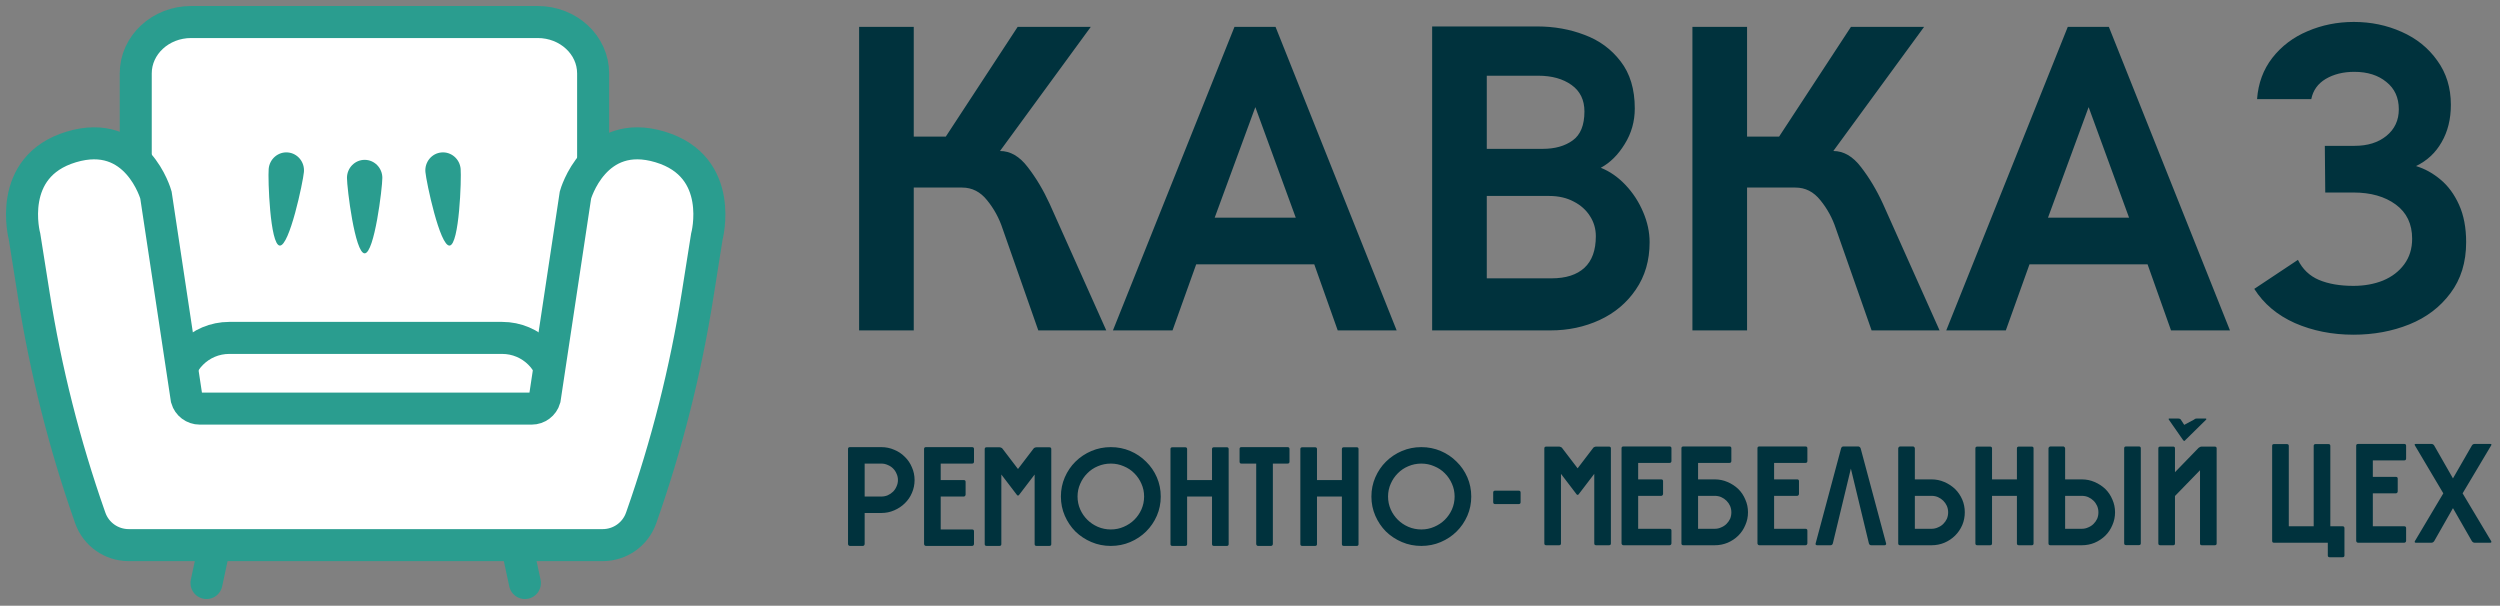
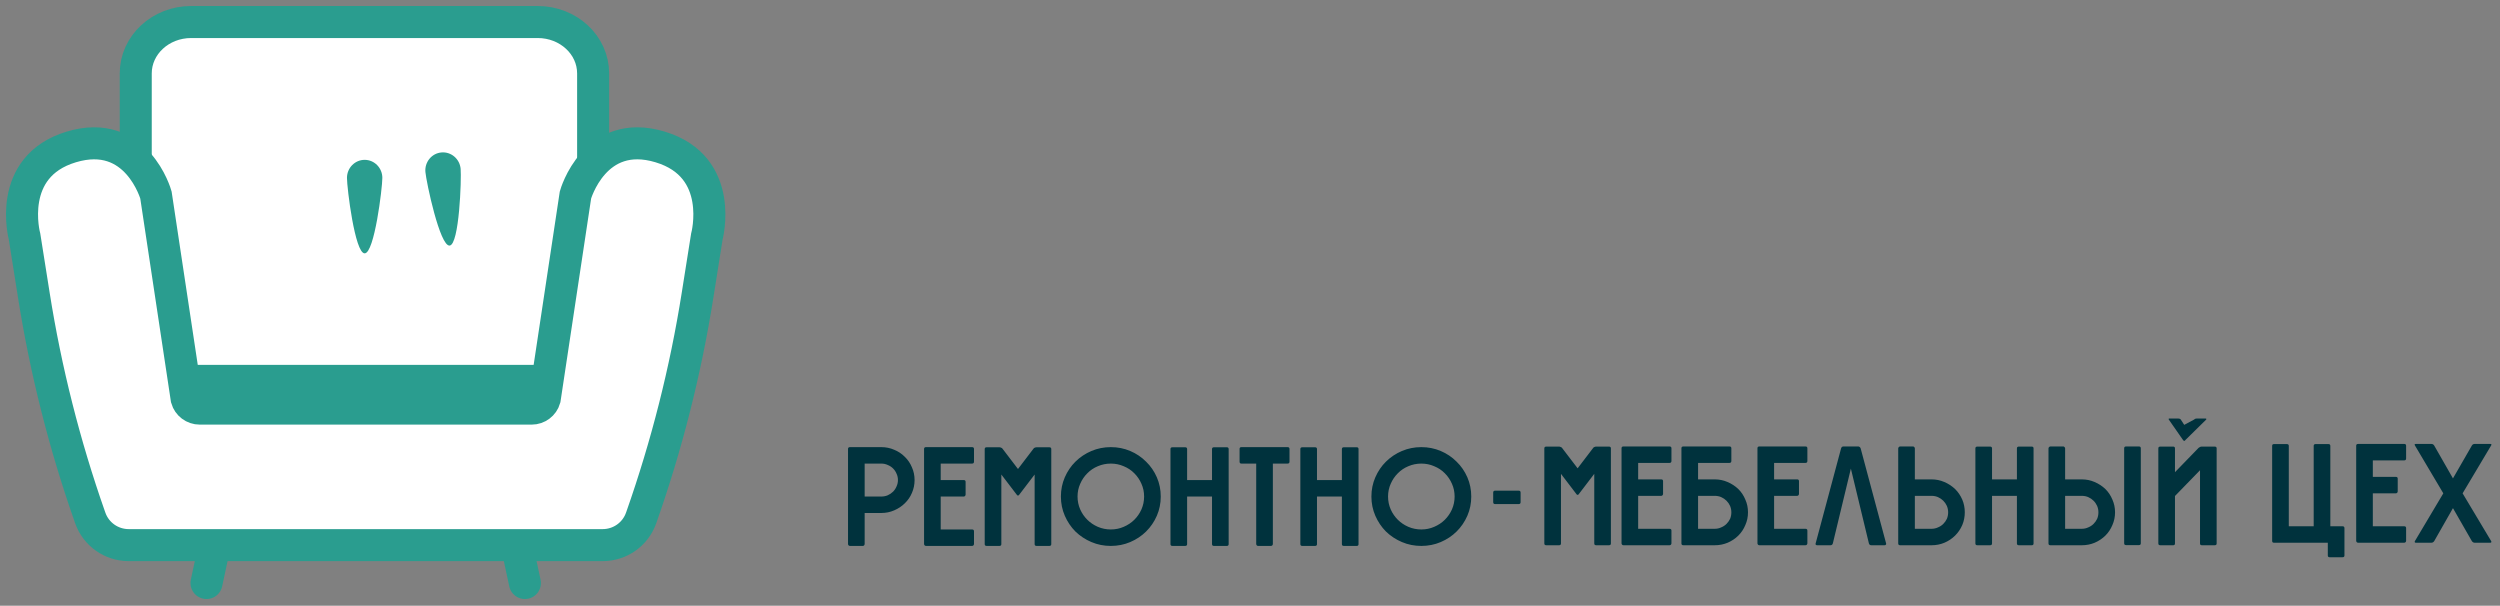
<svg xmlns="http://www.w3.org/2000/svg" width="227" height="55" viewBox="0 0 227 55" fill="none">
  <rect x="0" y="0" width="227" height="55" fill="#808080" stroke="none" />
  <path d="M77.178 40.599H80.022C80.437 40.599 80.826 40.679 81.19 40.838C81.563 40.989 81.884 41.202 82.155 41.479C82.435 41.746 82.651 42.065 82.803 42.434C82.964 42.794 83.044 43.179 83.044 43.59C83.044 44 82.964 44.389 82.803 44.758C82.651 45.118 82.435 45.432 82.155 45.7C81.884 45.968 81.563 46.182 81.19 46.341C80.826 46.5 80.437 46.58 80.022 46.58H78.511V49.394C78.511 49.436 78.494 49.478 78.46 49.52C78.426 49.553 78.388 49.57 78.346 49.57H77.178C77.127 49.57 77.085 49.553 77.051 49.52C77.017 49.478 77 49.436 77 49.394V40.762C77 40.654 77.059 40.599 77.178 40.599ZM80.022 42.094H78.511V45.085H80.022C80.234 45.085 80.428 45.047 80.606 44.971C80.792 44.888 80.953 44.779 81.089 44.645C81.224 44.511 81.33 44.352 81.406 44.167C81.491 43.983 81.533 43.791 81.533 43.59C81.533 43.38 81.491 43.188 81.406 43.011C81.33 42.827 81.224 42.668 81.089 42.534C80.953 42.4 80.792 42.295 80.606 42.22C80.428 42.136 80.234 42.094 80.022 42.094ZM84.083 40.599H88.26C88.379 40.599 88.439 40.654 88.439 40.762V41.918C88.439 42.036 88.379 42.094 88.26 42.094H85.416V43.59H87.511C87.621 43.59 87.677 43.644 87.677 43.753V44.908C87.677 44.95 87.659 44.992 87.626 45.034C87.592 45.068 87.554 45.085 87.511 45.085H85.416V48.075H88.26C88.379 48.075 88.439 48.129 88.439 48.238V49.394C88.439 49.436 88.421 49.478 88.388 49.52C88.354 49.553 88.311 49.57 88.26 49.57H84.083C84.032 49.57 83.99 49.553 83.956 49.52C83.922 49.478 83.905 49.436 83.905 49.394V40.762C83.905 40.654 83.964 40.599 84.083 40.599ZM90.745 40.612C90.796 40.612 90.846 40.624 90.897 40.649C90.956 40.666 90.999 40.695 91.024 40.737L92.433 42.584L93.843 40.737C93.868 40.695 93.907 40.666 93.957 40.649C94.016 40.624 94.072 40.612 94.122 40.612H95.278C95.397 40.612 95.456 40.666 95.456 40.775V49.407C95.456 49.515 95.397 49.57 95.278 49.57H94.122C94.004 49.57 93.945 49.515 93.945 49.407V43.087L92.535 44.934C92.51 44.976 92.476 44.997 92.433 44.997C92.391 44.997 92.357 44.976 92.332 44.934L90.922 43.087V49.407C90.922 49.515 90.863 49.57 90.745 49.57H89.589C89.471 49.57 89.411 49.515 89.411 49.407V40.775C89.411 40.666 89.471 40.612 89.589 40.612H90.745ZM100.863 40.599C101.489 40.599 102.078 40.717 102.628 40.951C103.178 41.185 103.657 41.508 104.063 41.918C104.478 42.32 104.804 42.794 105.041 43.338C105.278 43.883 105.396 44.465 105.396 45.085C105.396 45.704 105.278 46.286 105.041 46.831C104.804 47.375 104.478 47.853 104.063 48.263C103.657 48.665 103.178 48.983 102.628 49.218C102.078 49.453 101.489 49.57 100.863 49.57C100.237 49.57 99.648 49.453 99.098 49.218C98.548 48.983 98.065 48.665 97.65 48.263C97.244 47.853 96.922 47.375 96.685 46.831C96.448 46.286 96.33 45.704 96.33 45.085C96.33 44.465 96.448 43.883 96.685 43.338C96.922 42.794 97.244 42.32 97.65 41.918C98.065 41.508 98.548 41.185 99.098 40.951C99.648 40.717 100.237 40.599 100.863 40.599ZM100.863 42.094C100.448 42.094 100.055 42.174 99.682 42.333C99.318 42.484 99.001 42.697 98.73 42.974C98.459 43.242 98.243 43.56 98.082 43.929C97.921 44.289 97.841 44.674 97.841 45.085C97.841 45.495 97.921 45.884 98.082 46.253C98.243 46.613 98.459 46.927 98.73 47.195C99.001 47.464 99.318 47.677 99.682 47.836C100.055 47.995 100.448 48.075 100.863 48.075C101.278 48.075 101.667 47.995 102.031 47.836C102.404 47.677 102.725 47.464 102.996 47.195C103.267 46.927 103.483 46.613 103.644 46.253C103.805 45.884 103.885 45.495 103.885 45.085C103.885 44.674 103.805 44.289 103.644 43.929C103.483 43.56 103.267 43.242 102.996 42.974C102.725 42.697 102.404 42.484 102.031 42.333C101.667 42.174 101.278 42.094 100.863 42.094ZM106.457 40.612H107.612C107.731 40.612 107.79 40.666 107.79 40.775V43.59H110.051V40.775C110.051 40.666 110.11 40.612 110.228 40.612H111.397C111.507 40.612 111.562 40.666 111.562 40.775V49.407C111.562 49.515 111.507 49.57 111.397 49.57H110.228C110.11 49.57 110.051 49.515 110.051 49.407V45.085H107.79V49.407C107.79 49.515 107.731 49.57 107.612 49.57H106.457C106.338 49.57 106.279 49.515 106.279 49.407V40.775C106.279 40.666 106.338 40.612 106.457 40.612ZM112.718 40.599H116.909C117.027 40.599 117.087 40.654 117.087 40.762V41.918C117.087 42.036 117.027 42.094 116.909 42.094H115.576V49.394C115.576 49.436 115.558 49.478 115.525 49.52C115.491 49.553 115.448 49.57 115.398 49.57H114.229C114.187 49.57 114.149 49.553 114.115 49.52C114.081 49.478 114.064 49.436 114.064 49.394V42.094H112.718C112.608 42.094 112.553 42.036 112.553 41.918V40.762C112.553 40.654 112.608 40.599 112.718 40.599ZM118.25 40.612H119.405C119.524 40.612 119.583 40.666 119.583 40.775V43.59H121.844V40.775C121.844 40.666 121.903 40.612 122.021 40.612H123.19C123.3 40.612 123.355 40.666 123.355 40.775V49.407C123.355 49.515 123.3 49.57 123.19 49.57H122.021C121.903 49.57 121.844 49.515 121.844 49.407V45.085H119.583V49.407C119.583 49.515 119.524 49.57 119.405 49.57H118.25C118.131 49.57 118.072 49.515 118.072 49.407V40.775C118.072 40.666 118.131 40.612 118.25 40.612ZM129.057 40.599C129.684 40.599 130.272 40.717 130.822 40.951C131.372 41.185 131.851 41.508 132.257 41.918C132.672 42.32 132.998 42.794 133.235 43.338C133.472 43.883 133.59 44.465 133.59 45.085C133.59 45.704 133.472 46.286 133.235 46.831C132.998 47.375 132.672 47.853 132.257 48.263C131.851 48.665 131.372 48.983 130.822 49.218C130.272 49.453 129.684 49.57 129.057 49.57C128.431 49.57 127.842 49.453 127.292 49.218C126.742 48.983 126.259 48.665 125.845 48.263C125.438 47.853 125.117 47.375 124.88 46.831C124.643 46.286 124.524 45.704 124.524 45.085C124.524 44.465 124.643 43.883 124.88 43.338C125.117 42.794 125.438 42.32 125.845 41.918C126.259 41.508 126.742 41.185 127.292 40.951C127.842 40.717 128.431 40.599 129.057 40.599ZM129.057 42.094C128.642 42.094 128.249 42.174 127.876 42.333C127.512 42.484 127.195 42.697 126.924 42.974C126.653 43.242 126.437 43.56 126.276 43.929C126.116 44.289 126.035 44.674 126.035 45.085C126.035 45.495 126.116 45.884 126.276 46.253C126.437 46.613 126.653 46.927 126.924 47.195C127.195 47.464 127.512 47.677 127.876 47.836C128.249 47.995 128.642 48.075 129.057 48.075C129.472 48.075 129.861 47.995 130.225 47.836C130.598 47.677 130.919 47.464 131.19 47.195C131.461 46.927 131.677 46.613 131.838 46.253C131.999 45.884 132.079 45.495 132.079 45.085C132.079 44.674 131.999 44.289 131.838 43.929C131.677 43.56 131.461 43.242 131.19 42.974C130.919 42.697 130.598 42.484 130.225 42.333C129.861 42.174 129.472 42.094 129.057 42.094ZM135.76 44.552H137.893C138.012 44.552 138.071 44.611 138.071 44.728V45.595C138.071 45.712 138.012 45.771 137.893 45.771H135.76C135.641 45.771 135.582 45.712 135.582 45.595V44.728C135.582 44.611 135.641 44.552 135.76 44.552ZM141.559 40.55C141.609 40.55 141.66 40.563 141.711 40.588C141.77 40.605 141.813 40.634 141.838 40.676L143.248 42.523L144.657 40.676C144.682 40.634 144.72 40.605 144.771 40.588C144.83 40.563 144.886 40.55 144.936 40.55H146.092C146.21 40.55 146.27 40.605 146.27 40.714V49.345C146.27 49.454 146.21 49.509 146.092 49.509H144.936C144.818 49.509 144.759 49.454 144.759 49.345V43.026L143.349 44.873C143.324 44.914 143.29 44.935 143.248 44.935C143.205 44.935 143.171 44.914 143.146 44.873L141.736 43.026V49.345C141.736 49.454 141.677 49.509 141.559 49.509H140.403C140.285 49.509 140.225 49.454 140.225 49.345V40.714C140.225 40.605 140.285 40.55 140.403 40.55H141.559ZM147.413 40.538H151.59C151.709 40.538 151.768 40.592 151.768 40.701V41.857C151.768 41.974 151.709 42.033 151.59 42.033H148.746V43.528H150.841C150.951 43.528 151.006 43.583 151.006 43.691V44.847C151.006 44.889 150.989 44.931 150.955 44.973C150.921 45.006 150.883 45.023 150.841 45.023H148.746V48.014H151.59C151.709 48.014 151.768 48.068 151.768 48.177V49.333C151.768 49.375 151.751 49.417 151.717 49.459C151.683 49.492 151.641 49.509 151.59 49.509H147.413C147.362 49.509 147.319 49.492 147.286 49.459C147.252 49.417 147.235 49.375 147.235 49.333V40.701C147.235 40.592 147.294 40.538 147.413 40.538ZM156.763 47.574C156.898 47.44 157.008 47.285 157.093 47.109C157.169 46.925 157.207 46.728 157.207 46.519C157.207 46.317 157.169 46.125 157.093 45.94C157.008 45.756 156.898 45.597 156.763 45.463C156.627 45.329 156.467 45.22 156.28 45.136C156.103 45.061 155.908 45.023 155.696 45.023H154.185V48.014H155.696C155.908 48.014 156.103 47.972 156.28 47.888C156.467 47.813 156.627 47.708 156.763 47.574ZM157.842 44.408C158.113 44.676 158.325 44.994 158.477 45.363C158.638 45.723 158.718 46.108 158.718 46.519C158.718 46.929 158.638 47.314 158.477 47.674C158.325 48.043 158.113 48.361 157.842 48.629C157.563 48.906 157.237 49.123 156.864 49.282C156.5 49.433 156.111 49.509 155.696 49.509H152.852C152.733 49.509 152.674 49.454 152.674 49.345V40.701C152.674 40.592 152.733 40.538 152.852 40.538H157.03C157.148 40.538 157.207 40.592 157.207 40.701V41.857C157.207 41.974 157.148 42.033 157.03 42.033H154.185V43.528H155.696C156.111 43.528 156.5 43.608 156.864 43.767C157.237 43.926 157.563 44.14 157.842 44.408ZM159.754 40.538H163.932C164.051 40.538 164.11 40.592 164.11 40.701V41.857C164.11 41.974 164.051 42.033 163.932 42.033H161.088V43.528H163.183C163.293 43.528 163.348 43.583 163.348 43.691V44.847C163.348 44.889 163.331 44.931 163.297 44.973C163.263 45.006 163.225 45.023 163.183 45.023H161.088V48.014H163.932C164.051 48.014 164.11 48.068 164.11 48.177V49.333C164.11 49.375 164.093 49.417 164.059 49.459C164.025 49.492 163.983 49.509 163.932 49.509H159.754C159.703 49.509 159.661 49.492 159.627 49.459C159.594 49.417 159.577 49.375 159.577 49.333V40.701C159.577 40.592 159.636 40.538 159.754 40.538ZM166.421 49.345C166.387 49.454 166.315 49.509 166.205 49.509H164.986C164.943 49.509 164.906 49.492 164.872 49.459C164.846 49.425 164.842 49.387 164.859 49.345L167.17 40.714C167.204 40.596 167.276 40.538 167.386 40.538H168.732C168.774 40.538 168.816 40.555 168.859 40.588C168.901 40.622 168.931 40.664 168.948 40.714L171.259 49.345C171.276 49.387 171.267 49.425 171.233 49.459C171.208 49.492 171.17 49.509 171.119 49.509H169.913C169.803 49.509 169.731 49.454 169.697 49.345L168.059 42.548L166.421 49.345ZM173.869 48.014H175.381C175.592 48.014 175.787 47.972 175.965 47.888C176.151 47.813 176.312 47.708 176.447 47.574C176.582 47.44 176.693 47.285 176.777 47.109C176.853 46.925 176.892 46.728 176.892 46.519C176.892 46.317 176.853 46.125 176.777 45.94C176.693 45.756 176.582 45.597 176.447 45.463C176.312 45.329 176.151 45.22 175.965 45.136C175.787 45.061 175.592 45.023 175.381 45.023H173.869V48.014ZM172.358 40.714C172.358 40.672 172.375 40.634 172.409 40.601C172.443 40.559 172.485 40.538 172.536 40.538H173.704C173.747 40.538 173.785 40.559 173.819 40.601C173.852 40.634 173.869 40.672 173.869 40.714V43.528H175.381C175.795 43.528 176.185 43.608 176.549 43.767C176.921 43.926 177.247 44.14 177.526 44.408C177.797 44.676 178.013 44.994 178.174 45.363C178.327 45.723 178.403 46.108 178.403 46.519C178.403 46.929 178.327 47.314 178.174 47.674C178.013 48.043 177.797 48.361 177.526 48.629C177.247 48.906 176.921 49.123 176.549 49.282C176.185 49.433 175.795 49.509 175.381 49.509H172.536C172.418 49.509 172.358 49.454 172.358 49.345V40.714ZM179.543 40.55H180.698C180.817 40.55 180.876 40.605 180.876 40.714V43.528H183.136V40.714C183.136 40.605 183.195 40.55 183.314 40.55H184.482C184.592 40.55 184.647 40.605 184.647 40.714V49.345C184.647 49.454 184.592 49.509 184.482 49.509H183.314C183.195 49.509 183.136 49.454 183.136 49.345V45.023H180.876V49.345C180.876 49.454 180.817 49.509 180.698 49.509H179.543C179.424 49.509 179.365 49.454 179.365 49.345V40.714C179.365 40.605 179.424 40.55 179.543 40.55ZM190.091 47.574C190.227 47.44 190.337 47.285 190.421 47.109C190.498 46.925 190.536 46.728 190.536 46.519C190.536 46.317 190.498 46.125 190.421 45.94C190.337 45.756 190.227 45.597 190.091 45.463C189.956 45.329 189.795 45.22 189.609 45.136C189.431 45.061 189.236 45.023 189.025 45.023H187.513V48.014H189.025C189.236 48.014 189.431 47.972 189.609 47.888C189.795 47.813 189.956 47.708 190.091 47.574ZM190.193 43.767C190.565 43.926 190.891 44.14 191.171 44.408C191.442 44.676 191.653 44.994 191.806 45.363C191.966 45.723 192.047 46.108 192.047 46.519C192.047 46.929 191.966 47.314 191.806 47.674C191.653 48.043 191.442 48.361 191.171 48.629C190.891 48.906 190.565 49.123 190.193 49.282C189.829 49.433 189.439 49.509 189.025 49.509H186.18C186.062 49.509 186.002 49.454 186.002 49.345V40.714C186.002 40.672 186.019 40.634 186.053 40.601C186.087 40.559 186.129 40.538 186.18 40.538H187.348C187.391 40.538 187.429 40.559 187.463 40.601C187.497 40.634 187.513 40.672 187.513 40.714V43.528H189.025C189.439 43.528 189.829 43.608 190.193 43.767ZM194.208 40.538C194.326 40.538 194.385 40.592 194.385 40.701V49.333C194.385 49.442 194.326 49.496 194.208 49.496H193.052C192.933 49.496 192.874 49.442 192.874 49.333V40.701C192.874 40.592 192.933 40.538 193.052 40.538H194.208ZM196.929 38.1C196.912 38.075 196.908 38.054 196.917 38.038C196.917 38.013 196.933 38 196.967 38H197.78C197.882 38 197.958 38.029 198.009 38.088L198.328 38.578L199.24 38.088C199.291 38.029 199.367 38 199.469 38H200.269C200.311 38 200.332 38.013 200.332 38.038C200.341 38.054 200.337 38.075 200.32 38.1L198.442 39.947C198.409 40.006 198.371 40.035 198.328 40.035C198.294 40.035 198.256 40.006 198.214 39.947L196.929 38.1ZM201.094 40.55C201.213 40.55 201.272 40.605 201.272 40.714V49.345C201.272 49.454 201.213 49.509 201.094 49.509H199.926C199.816 49.509 199.761 49.454 199.761 49.345V42.699L197.488 45.036V49.345C197.488 49.454 197.433 49.509 197.323 49.509H196.155C196.036 49.509 195.977 49.454 195.977 49.345V40.714C195.977 40.605 196.036 40.55 196.155 40.55H197.323C197.433 40.55 197.488 40.605 197.488 40.714V42.875L199.634 40.664C199.727 40.588 199.824 40.55 199.926 40.55H201.094ZM212.698 47.785C212.808 47.785 212.868 47.835 212.876 47.936V47.948V50.436C212.876 50.545 212.817 50.599 212.698 50.599H211.543C211.424 50.599 211.365 50.545 211.365 50.436V49.28H206.476C206.366 49.28 206.311 49.225 206.311 49.117V40.485C206.311 40.376 206.366 40.322 206.476 40.322H207.644C207.763 40.322 207.822 40.376 207.822 40.485V47.785H210.083V40.485C210.083 40.376 210.142 40.322 210.26 40.322H211.416C211.534 40.322 211.594 40.376 211.594 40.485V47.785H212.698ZM214.12 40.309H218.298C218.416 40.309 218.475 40.364 218.475 40.472V41.628C218.475 41.746 218.416 41.804 218.298 41.804H215.453V43.3H217.548C217.658 43.3 217.713 43.354 217.713 43.463V44.619C217.713 44.66 217.697 44.702 217.663 44.745C217.629 44.778 217.591 44.795 217.548 44.795H215.453V47.785H218.298C218.416 47.785 218.475 47.839 218.475 47.948V49.104C218.475 49.146 218.459 49.188 218.425 49.23C218.391 49.263 218.348 49.28 218.298 49.28H214.12C214.069 49.28 214.027 49.263 213.993 49.23C213.959 49.188 213.942 49.146 213.942 49.104V40.472C213.942 40.364 214.001 40.309 214.12 40.309ZM219.364 49.28C219.313 49.28 219.28 49.267 219.262 49.242C219.246 49.209 219.25 49.171 219.275 49.129L221.853 44.795L219.275 40.447C219.216 40.355 219.246 40.309 219.364 40.309H220.761C220.88 40.309 220.968 40.359 221.028 40.46L222.729 43.438L224.443 40.46C224.503 40.359 224.587 40.309 224.697 40.309H226.107C226.225 40.309 226.255 40.355 226.196 40.447L223.605 44.795L226.196 49.129C226.221 49.171 226.225 49.209 226.209 49.242C226.192 49.267 226.158 49.28 226.107 49.28H224.697C224.655 49.28 224.609 49.267 224.558 49.242C224.507 49.209 224.469 49.171 224.443 49.129L222.729 46.139L221.028 49.129C221.002 49.171 220.964 49.209 220.913 49.242C220.863 49.267 220.812 49.28 220.761 49.28H219.364Z" fill="#00323D" />
  <path d="M19.438 49.726L18.75 52.938" stroke="#2A9D8F" stroke-width="2.908" stroke-linecap="round" />
  <path d="M46.973 49.726L47.661 52.938" stroke="#2A9D8F" stroke-width="2.908" stroke-linecap="round" />
  <path d="M12.325 6.665C12.325 4.089 14.576 2 17.352 2H48.829C51.606 2 53.856 4.089 53.856 6.665V18.291V29.917C53.856 32.494 51.606 34.582 48.829 34.582H17.352C14.576 34.582 12.325 32.494 12.325 29.917V18.823V6.665Z" fill="white" stroke="#2A9D8F" stroke-width="2.908" />
-   <path d="M27.596 15.615C27.517 16.517 26.282 22.377 25.399 22.299C24.515 22.222 24.317 16.237 24.396 15.335C24.475 14.433 25.255 13.765 26.139 13.842C27.022 13.919 27.675 14.713 27.596 15.615Z" fill="#2A9D8F" />
  <path d="M34.717 16.153C34.717 17.058 33.998 23.004 33.111 23.004C32.224 23.004 31.505 17.058 31.505 16.153C31.505 15.248 32.224 14.514 33.111 14.514C33.998 14.514 34.717 15.248 34.717 16.153Z" fill="#2A9D8F" />
  <path d="M41.827 15.335C41.906 16.237 41.707 22.222 40.824 22.299C39.94 22.377 38.705 16.517 38.627 15.615C38.548 14.713 39.2 13.919 40.084 13.842C40.968 13.765 41.748 14.433 41.827 15.335Z" fill="#2A9D8F" />
-   <path d="M15.997 35.5C15.997 32.839 18.154 30.682 20.816 30.682H45.596C48.258 30.682 50.415 32.839 50.415 35.5C50.415 38.161 48.258 40.319 45.596 40.319H20.816C18.154 40.319 15.997 38.161 15.997 35.5Z" fill="white" stroke="#2A9D8F" stroke-width="2.908" />
  <path d="M21.977 49.497H44.434H54.727C56.297 49.497 57.696 48.508 58.215 47.031L58.255 46.918C60.551 40.387 62.252 33.661 63.336 26.823L64.181 21.491C64.181 21.491 65.901 15.136 59.937 13.342C53.972 11.547 52.252 17.703 52.252 17.703L49.461 36.213C49.309 36.739 48.826 37.101 48.277 37.101H46.899H19.512H18.134C17.585 37.101 17.102 36.739 16.95 36.213L14.159 17.703C14.159 17.703 12.439 11.547 6.474 13.342C0.51 15.136 2.23 21.491 2.23 21.491L3.075 26.823C4.159 33.661 5.86 40.387 8.156 46.918L8.196 47.031C8.715 48.508 10.114 49.497 11.684 49.497H21.977Z" fill="white" />
  <path d="M46.899 37.101H18.134C17.585 37.101 17.102 36.739 16.95 36.213L14.159 17.703C14.159 17.703 12.439 11.547 6.474 13.342C0.51 15.136 2.23 21.491 2.23 21.491L3.075 26.823C4.159 33.661 5.86 40.387 8.156 46.918L8.196 47.031C8.715 48.508 10.114 49.497 11.684 49.497H44.434M19.512 37.101H48.277C48.826 37.101 49.309 36.739 49.461 36.213L52.252 17.703C52.252 17.703 53.972 11.547 59.937 13.342C65.901 15.136 64.181 21.491 64.181 21.491L63.336 26.823C62.252 33.661 60.551 40.387 58.255 46.918L58.215 47.031C57.696 48.508 56.297 49.497 54.727 49.497H21.977" stroke="#2A9D8F" stroke-width="2.908" />
-   <path d="M78.008 2.441H82.969V12.402H85.879L92.402 2.441H99.043L90.801 13.711C91.738 13.711 92.578 14.199 93.32 15.176C94.076 16.152 94.74 17.266 95.312 18.516L100.449 30H94.277L91.035 20.762C90.723 19.811 90.254 18.952 89.629 18.184C89.017 17.415 88.262 17.031 87.363 17.031H82.969V30H78.008V2.441ZM112.09 2.441H115.82L126.816 30H121.465L119.336 24.004H108.613L106.465 30H101.055L112.09 2.441ZM117.656 19.766L113.984 9.727L110.293 19.766H117.656ZM130.039 2.402H139.59C141.113 2.402 142.539 2.656 143.867 3.164C145.208 3.659 146.302 4.46 147.148 5.566C148.008 6.673 148.438 8.099 148.438 9.844C148.438 11.029 148.132 12.109 147.52 13.086C146.921 14.062 146.198 14.779 145.352 15.234C146.172 15.56 146.921 16.081 147.598 16.797C148.275 17.513 148.809 18.333 149.199 19.258C149.59 20.169 149.785 21.081 149.785 21.992C149.785 23.646 149.368 25.078 148.535 26.289C147.715 27.5 146.615 28.424 145.234 29.062C143.867 29.688 142.389 30 140.801 30H130.039V2.402ZM140.078 13.516C141.185 13.516 142.09 13.262 142.793 12.754C143.509 12.246 143.867 11.367 143.867 10.117C143.867 9.076 143.477 8.275 142.695 7.715C141.914 7.155 140.905 6.875 139.668 6.875H135V13.516H140.078ZM140.879 25.273C142.181 25.273 143.177 24.954 143.867 24.316C144.557 23.678 144.902 22.721 144.902 21.445C144.902 20.781 144.727 20.176 144.375 19.629C144.023 19.069 143.529 18.626 142.891 18.301C142.253 17.962 141.51 17.793 140.664 17.793H135V25.273H140.879ZM153.672 2.441H158.633V12.402H161.543L168.066 2.441H174.707L166.465 13.711C167.402 13.711 168.242 14.199 168.984 15.176C169.74 16.152 170.404 17.266 170.977 18.516L176.113 30H169.941L166.699 20.762C166.387 19.811 165.918 18.952 165.293 18.184C164.681 17.415 163.926 17.031 163.027 17.031H158.633V30H153.672V2.441ZM187.754 2.441H191.484L202.48 30H197.129L195 24.004H184.277L182.129 30H176.719L187.754 2.441ZM193.32 19.766L189.648 9.727L185.957 19.766H193.32ZM213.691 30.391C211.764 30.391 209.993 30.039 208.379 29.336C206.777 28.62 205.547 27.585 204.688 26.23L208.652 23.594C209.069 24.44 209.701 25.046 210.547 25.41C211.406 25.775 212.454 25.957 213.691 25.957C214.681 25.957 215.579 25.794 216.387 25.469C217.194 25.13 217.832 24.642 218.301 24.004C218.783 23.353 219.023 22.578 219.023 21.68C219.023 20.338 218.529 19.303 217.539 18.574C216.549 17.845 215.267 17.48 213.691 17.48H211.133L211.094 13.242H213.809C214.98 13.242 215.938 12.943 216.68 12.344C217.435 11.732 217.812 10.925 217.812 9.922C217.812 8.867 217.435 8.04 216.68 7.441C215.938 6.829 214.967 6.523 213.77 6.523C212.767 6.523 211.901 6.738 211.172 7.168C210.456 7.598 210.02 8.21 209.863 9.004H204.941C205.046 7.559 205.508 6.309 206.328 5.254C207.161 4.186 208.229 3.379 209.531 2.832C210.833 2.272 212.233 1.992 213.73 1.992C215.28 1.992 216.725 2.292 218.066 2.891C219.421 3.49 220.501 4.362 221.309 5.508C222.129 6.641 222.539 7.975 222.539 9.512C222.539 10.814 222.259 11.947 221.699 12.91C221.152 13.874 220.378 14.596 219.375 15.078C220.182 15.325 220.924 15.736 221.602 16.309C222.292 16.881 222.852 17.643 223.281 18.594C223.711 19.544 223.926 20.677 223.926 21.992C223.926 23.815 223.451 25.358 222.5 26.621C221.562 27.884 220.319 28.828 218.77 29.453C217.22 30.078 215.527 30.391 213.691 30.391Z" fill="#00323D" />
</svg>